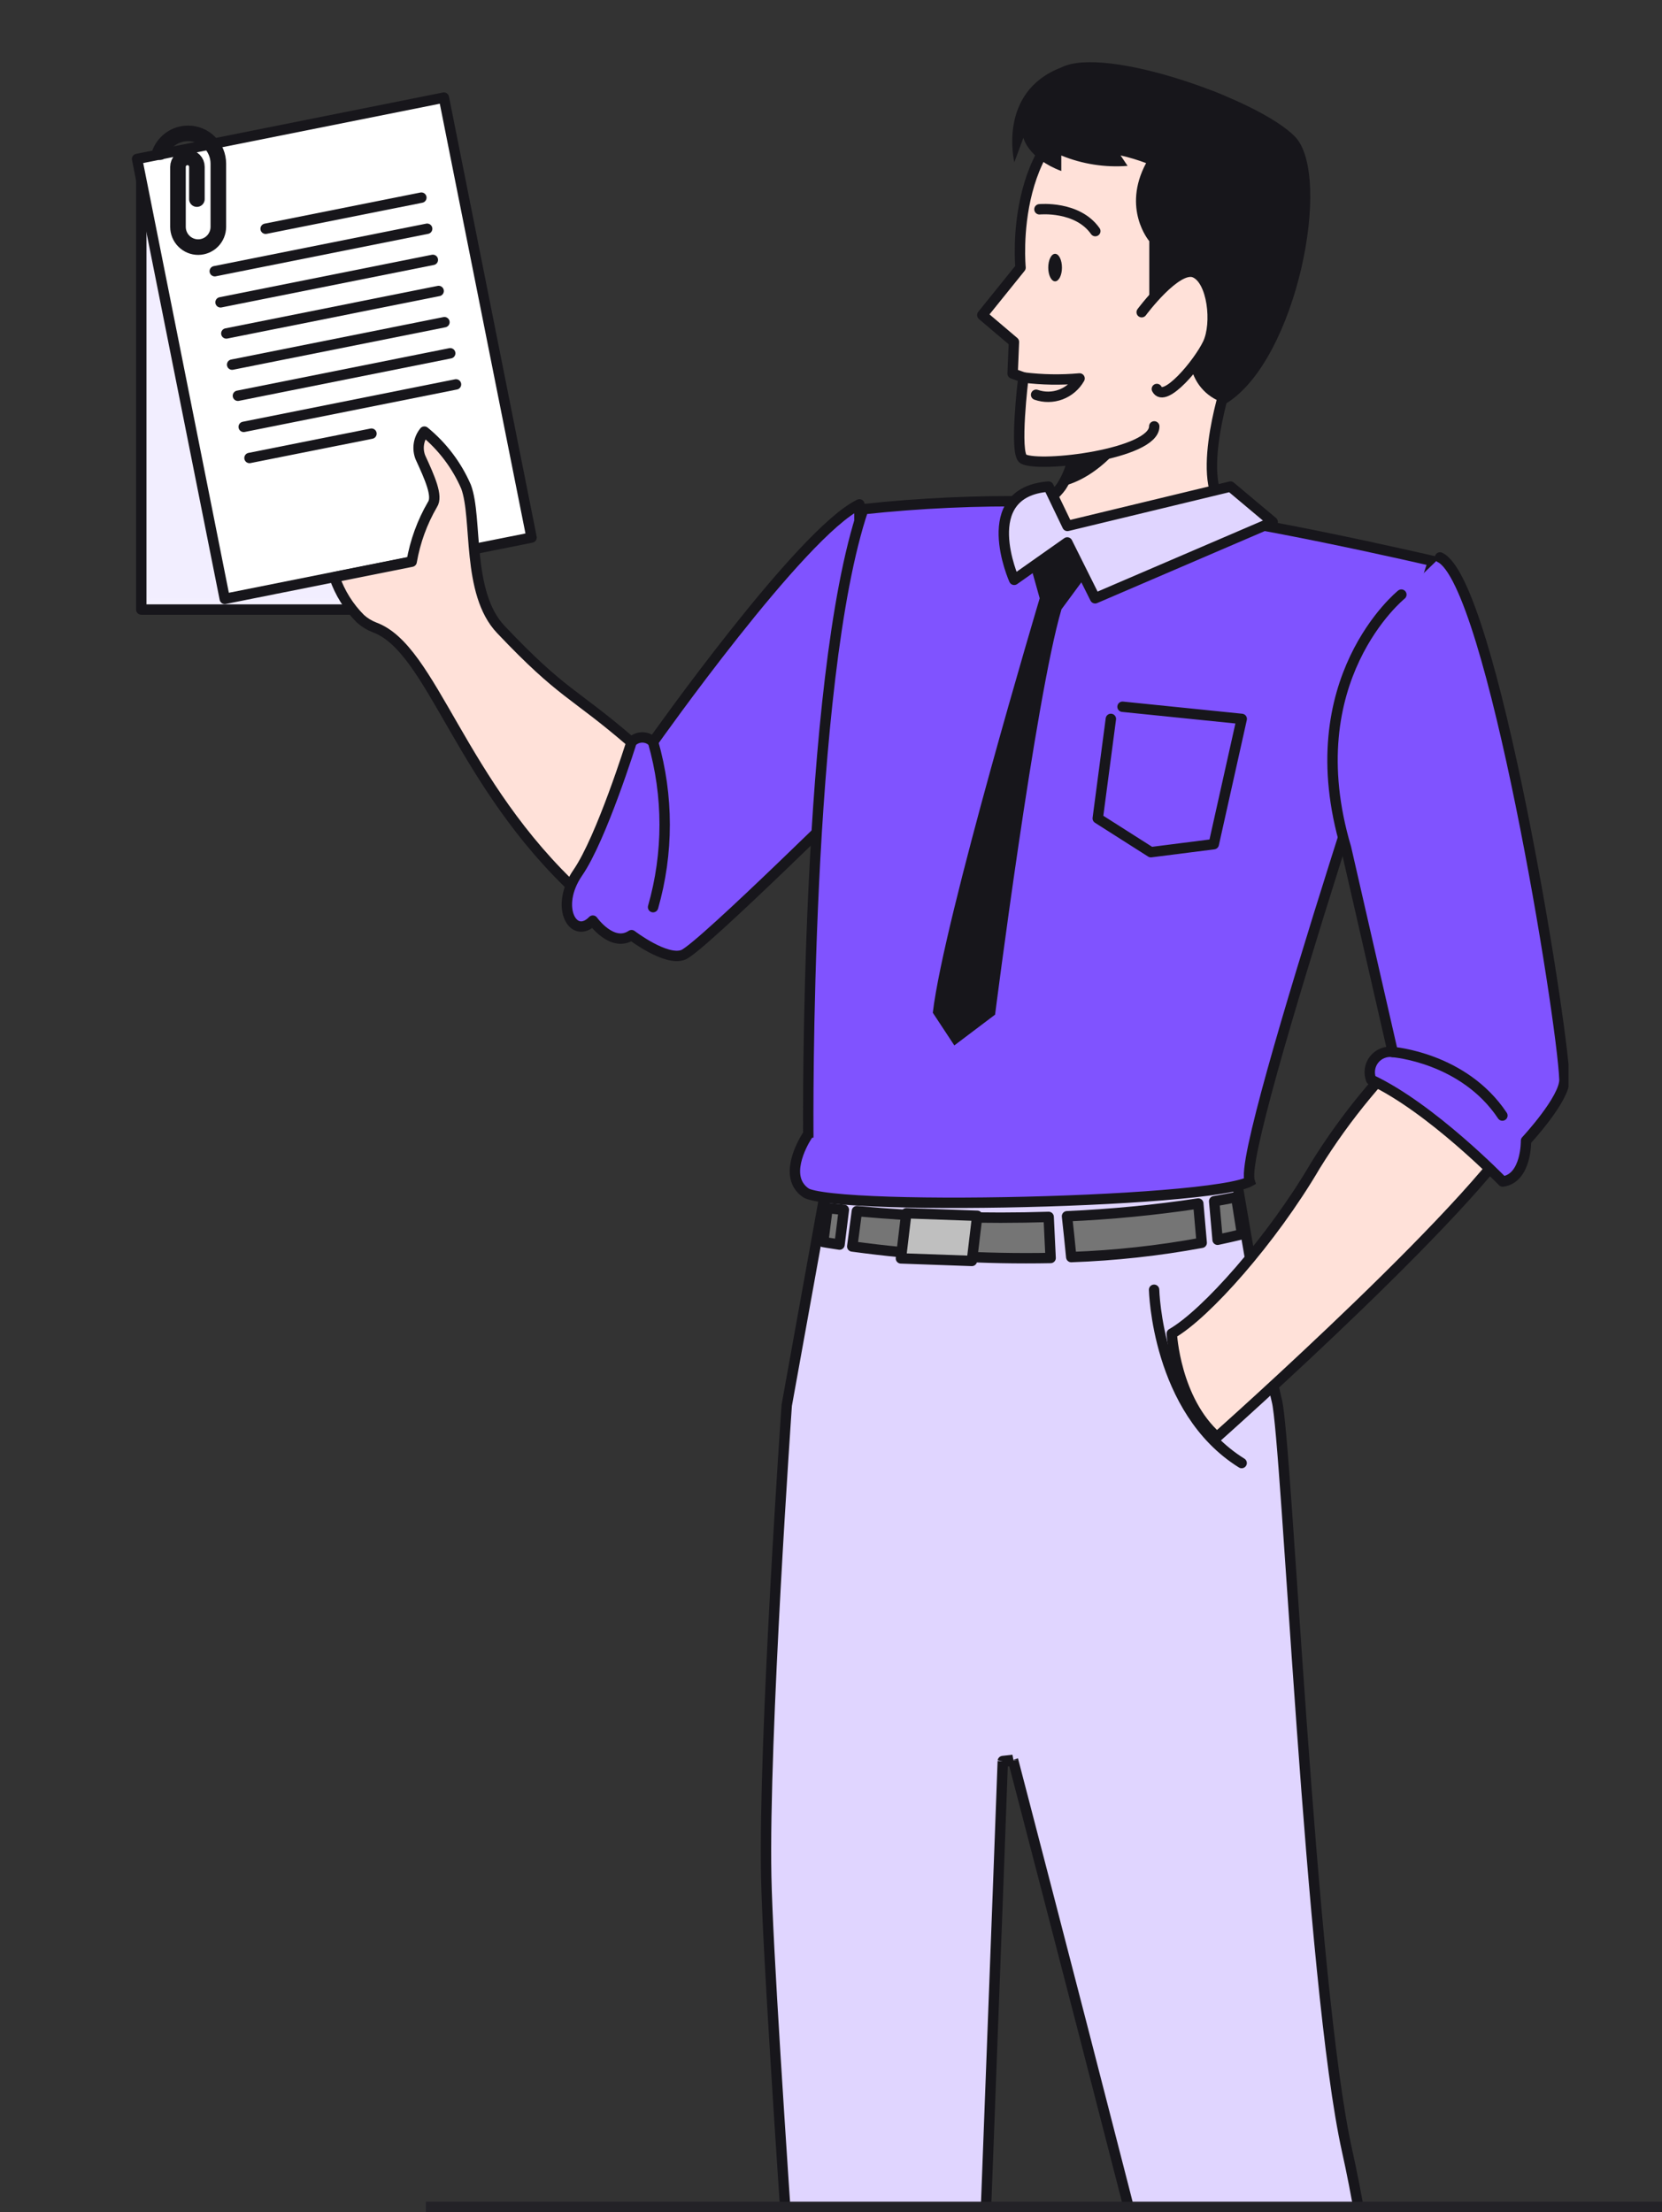
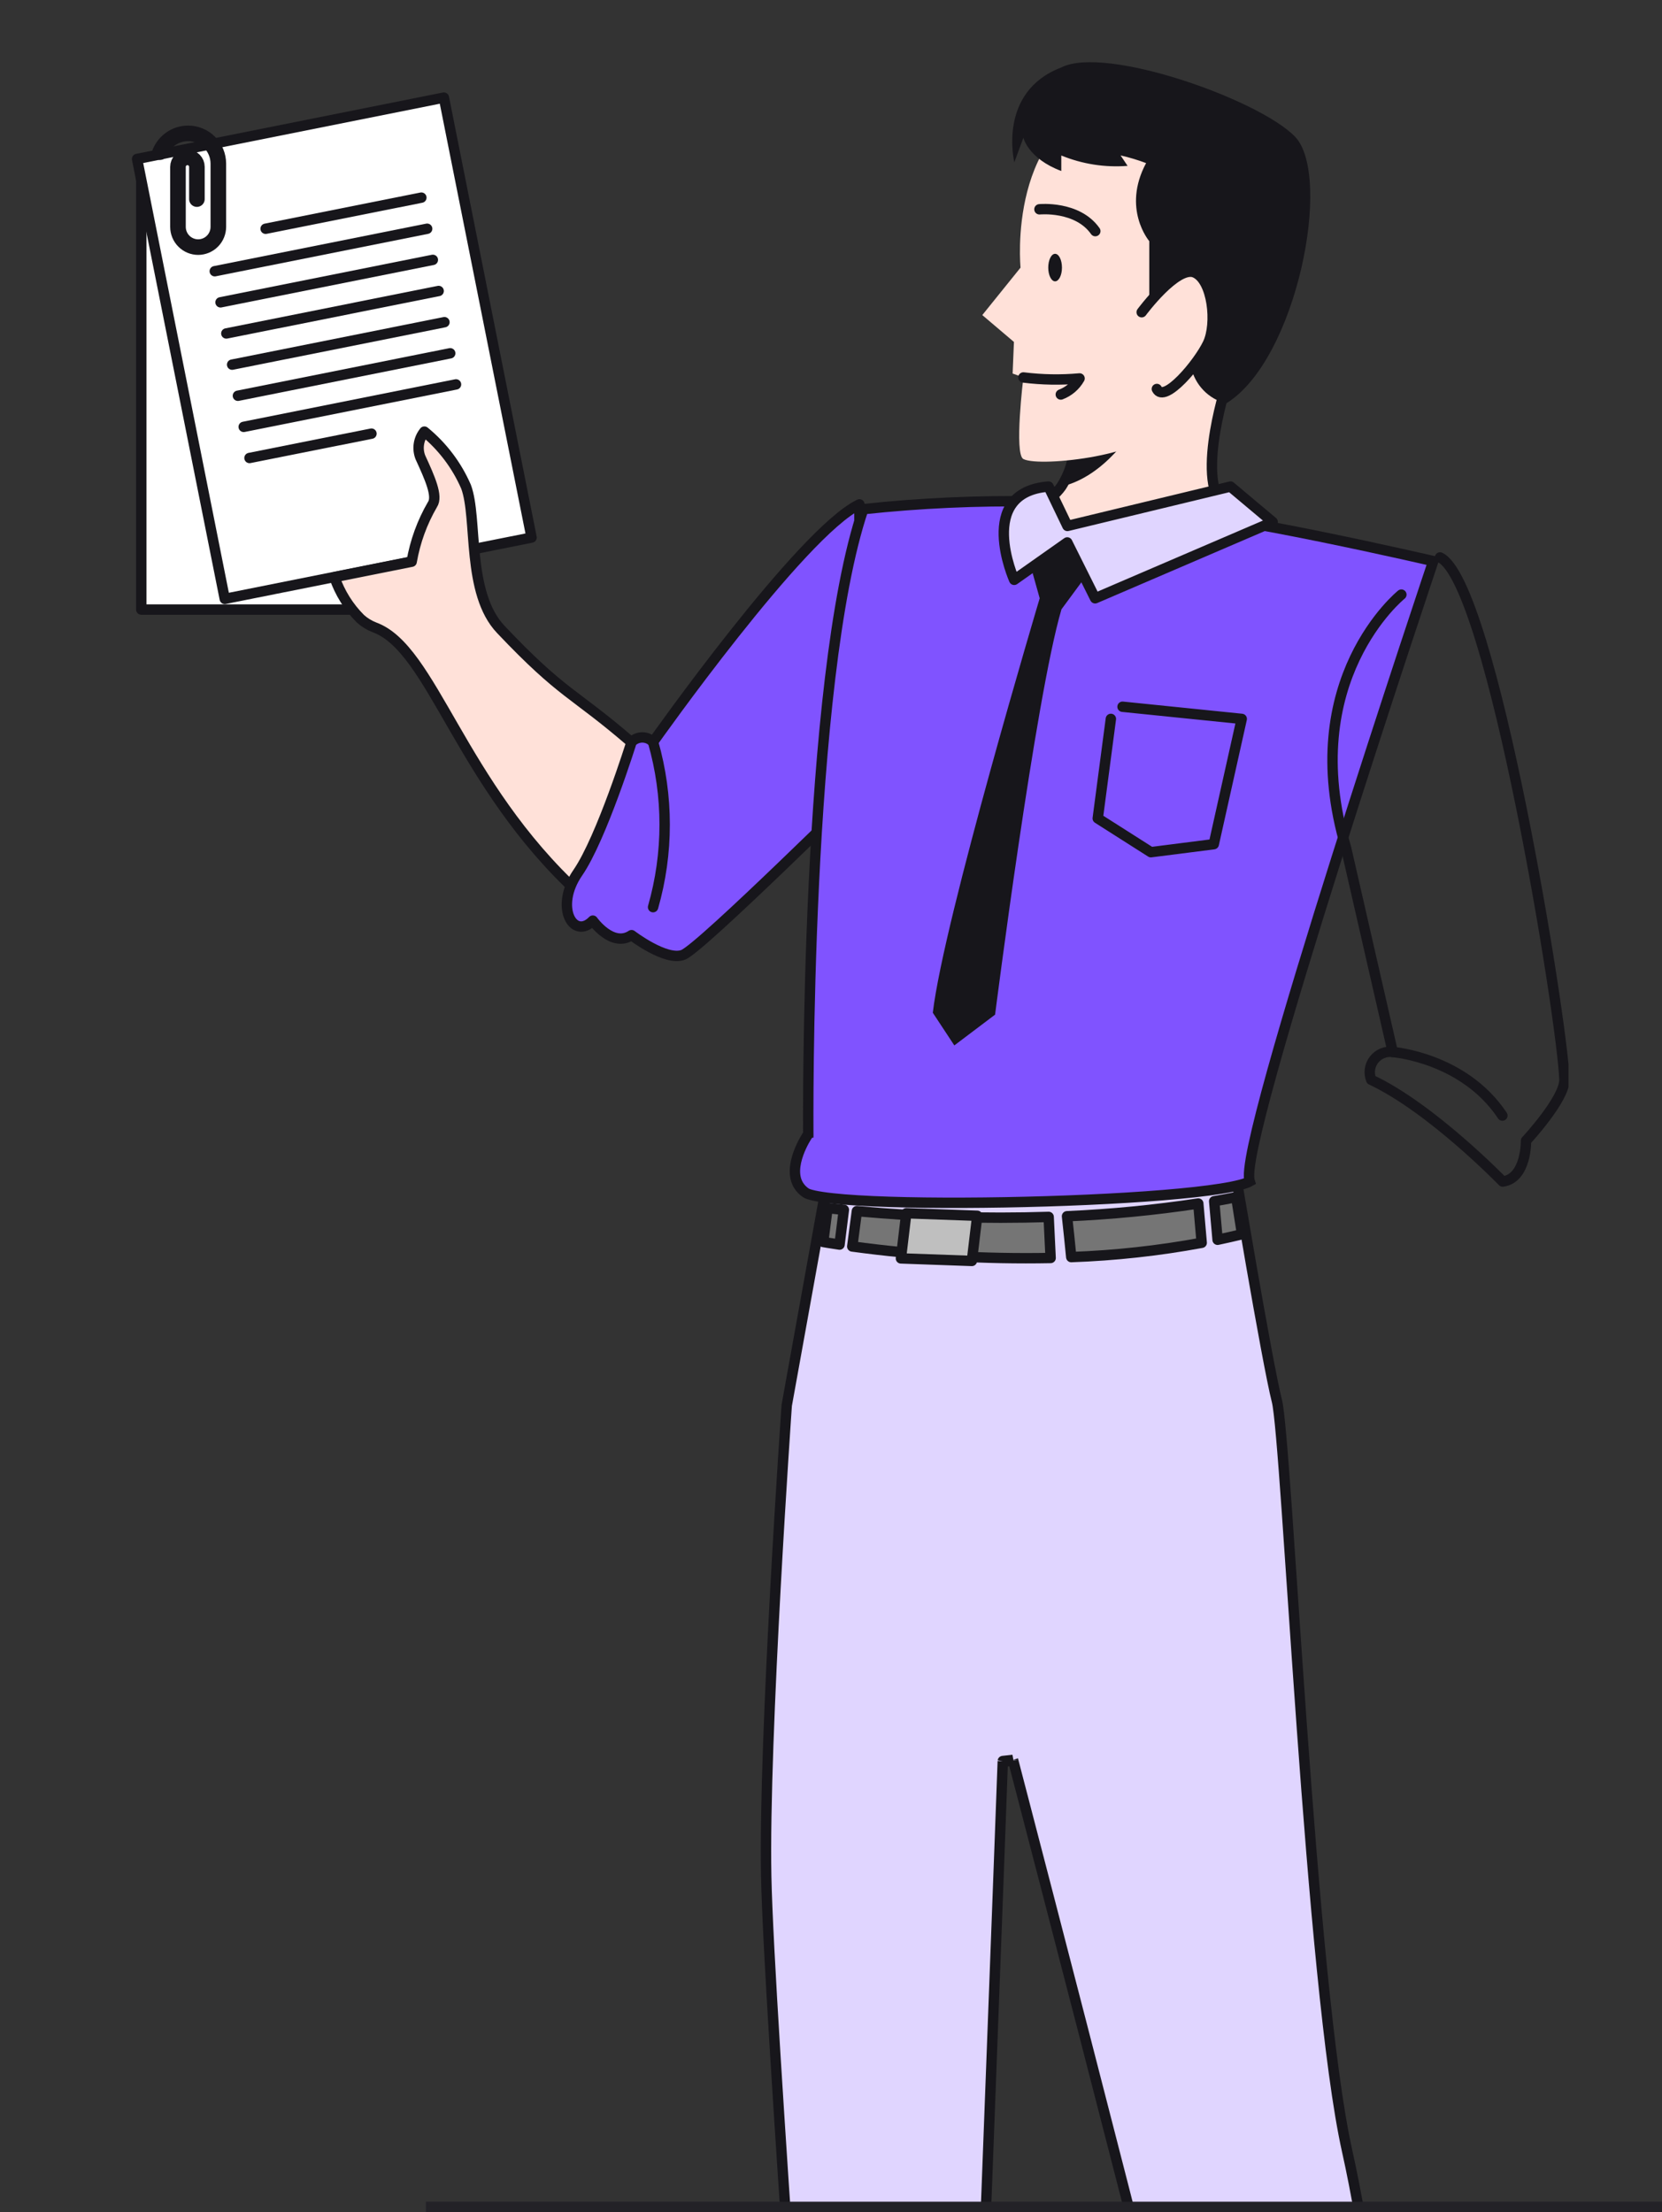
<svg xmlns="http://www.w3.org/2000/svg" width="160" height="213" viewBox="0 0 160 213" fill="none">
  <rect x="0" y="0" width="160" height="213" fill="#333333" stroke="none" />
  <g clip-path="url(#clip0_1_2718)">
    <path d="M97.038 169.587L97.522 169.461L96.538 169.569L97.038 169.587ZM97.038 169.587C97.522 169.461 97.522 169.461 97.522 169.462L97.523 169.465L97.526 169.476L97.537 169.52L97.583 169.694L97.76 170.374C97.915 170.969 98.143 171.843 98.433 172.956C99.012 175.182 99.84 178.365 100.833 182.195C102.82 189.854 105.469 200.099 108.119 210.439C110.768 220.78 113.417 231.218 115.405 239.263C116.398 243.286 117.227 246.712 117.807 249.23C118.097 250.489 118.326 251.524 118.482 252.293C118.561 252.678 118.621 253 118.663 253.253C118.703 253.493 118.73 253.704 118.73 253.846C118.73 255.224 119.508 256.746 120.35 257.976C120.764 258.579 121.179 259.091 121.49 259.452C121.645 259.632 121.774 259.774 121.864 259.87C121.909 259.918 121.943 259.955 121.967 259.979L121.993 260.005L121.999 260.012L122 260.013L122 260.013L122.186 260.2L122.136 260.459L120.998 266.37L123.346 268.929C123.36 268.924 123.374 268.918 123.389 268.912C123.631 268.817 123.982 268.686 124.427 268.541C125.318 268.251 126.586 267.904 128.106 267.672C130.95 267.239 134.699 267.208 138.492 268.742L138.142 263.585L135.879 260.638L135.75 260.471L135.781 260.262L136.392 256.036L136.389 256L136.361 255.719C136.337 255.472 136.301 255.107 136.254 254.637C136.16 253.698 136.021 252.338 135.844 250.656C135.49 247.293 134.98 242.645 134.361 237.504C133.122 227.215 131.445 214.979 129.689 207.119C127.917 199.187 126.467 182.04 125.339 166.45C125 161.754 124.689 157.189 124.407 153.054C124.221 150.321 124.048 147.776 123.888 145.504C123.686 142.647 123.505 140.222 123.344 138.394C123.181 136.543 123.042 135.355 122.934 134.93C122.445 133.011 121.396 127.212 120.472 121.923C120.01 119.272 119.577 116.74 119.26 114.87C119.102 113.935 118.972 113.166 118.882 112.631L118.816 112.233L79.54 114.258L75.738 135.324L75.734 135.389L75.715 135.66C75.698 135.898 75.674 136.248 75.644 136.699C75.583 137.602 75.497 138.905 75.394 140.512C75.187 143.724 74.915 148.147 74.651 152.987C74.123 162.673 73.63 174.01 73.763 180.673C73.896 187.341 75.125 205.79 76.285 222.895C76.374 224.216 76.463 225.528 76.551 226.826C77.034 233.931 77.487 240.611 77.823 245.871C78.022 248.981 78.18 251.597 78.278 253.512C78.328 254.469 78.362 255.253 78.38 255.837C78.397 256.401 78.4 256.824 78.374 257.023C78.206 258.35 77.453 259.696 76.812 260.71C76.649 260.967 76.49 261.208 76.346 261.425L76.296 261.501C76.172 261.688 76.062 261.854 75.969 262C75.866 262.163 75.795 262.284 75.755 262.368C75.864 262.715 76.07 263.48 76.251 264.167C76.36 264.578 76.464 264.976 76.541 265.272L76.584 265.438L91.297 267.55L93.119 264.094C93.054 264.007 92.976 263.9 92.889 263.779C92.639 263.431 92.309 262.953 91.997 262.439C91.688 261.929 91.383 261.364 91.194 260.846C91.099 260.587 91.026 260.321 91.002 260.068C90.979 259.827 90.996 259.555 91.124 259.308C91.999 257.255 92.7 255.133 93.221 252.963C93.221 252.962 93.221 252.96 93.222 252.958C93.223 252.949 93.225 252.928 93.229 252.891C93.235 252.836 93.241 252.76 93.249 252.663C93.263 252.47 93.28 252.202 93.3 251.863C93.339 251.185 93.388 250.232 93.444 249.041C93.556 246.661 93.7 243.339 93.863 239.393C94.19 231.499 94.596 221.11 94.992 210.766C95.388 200.421 95.775 190.122 96.062 182.409C96.206 178.552 96.325 175.342 96.408 173.096L96.504 170.49L96.53 169.804L96.536 169.628L96.538 169.584L96.538 169.573L96.538 169.57C96.538 169.569 96.538 169.569 97.038 169.587Z" fill="#E0D5FF" stroke="#17161B" />
    <path d="M43.719 15.499H13.602V58.694H43.719V15.499Z" fill="white" />
    <mask id="mask0_1_2718" style="mask-type:luminance" maskUnits="userSpaceOnUse" x="13" y="15" width="31" height="44">
-       <path d="M43.719 15.499H13.602V58.694H43.719V15.499Z" fill="white" />
-     </mask>
+       </mask>
    <g mask="url(#mask0_1_2718)">
      <path opacity="0.4" d="M43.719 15.499H13.602V58.694H43.719V15.499Z" fill="#E0D5FF" />
    </g>
    <path d="M43.719 15.499H13.602V58.694H43.719V15.499Z" stroke="#17161B" stroke-linecap="round" stroke-linejoin="round" />
    <path d="M42.732 9.399L13.198 15.306L21.639 57.665L51.173 51.758L42.732 9.399Z" fill="white" stroke="#17161B" stroke-linecap="round" stroke-linejoin="round" />
    <path d="M15.407 14.649C15.629 14.115 16.003 13.658 16.484 13.336C16.965 13.014 17.529 12.842 18.107 12.841C18.88 12.841 19.62 13.148 20.166 13.695C20.712 14.242 21.019 14.985 21.019 15.758V21.845C21.019 22.36 20.815 22.855 20.452 23.221C20.089 23.586 19.596 23.793 19.081 23.795C18.564 23.795 18.069 23.589 17.704 23.224C17.339 22.858 17.134 22.362 17.134 21.845V16.065C17.134 15.823 17.23 15.591 17.401 15.42C17.572 15.249 17.803 15.153 18.044 15.153C18.164 15.153 18.282 15.176 18.393 15.222C18.503 15.268 18.604 15.335 18.688 15.42C18.773 15.505 18.84 15.605 18.886 15.716C18.931 15.826 18.955 15.945 18.955 16.065V19.171" stroke="#17161B" stroke-width="1.5" stroke-linecap="round" stroke-linejoin="round" />
    <path d="M62.016 80.508C62.016 84.739 55.737 86.013 55.737 86.013C44.246 75.452 41.655 62.477 36.067 60.416C35.561 60.223 35.096 59.938 34.693 59.575C33.568 58.449 32.714 57.08 32.197 55.573L39.63 54.086C39.965 52.147 40.642 50.282 41.632 48.582C42.173 47.795 41.389 46.034 40.47 44.037C40.309 43.627 40.26 43.181 40.328 42.746C40.395 42.311 40.577 41.901 40.855 41.56C42.595 42.983 43.971 44.803 44.866 46.867C46.004 49.911 44.866 57.09 48.217 60.613C54.222 66.951 55.124 66.59 60.776 71.465C61.482 74.432 61.898 77.46 62.016 80.508Z" fill="#FFE1D9" />
    <path d="M62.016 80.508C62.016 84.739 55.737 86.013 55.737 86.013C44.246 75.452 41.655 62.477 36.067 60.416C35.561 60.223 35.096 59.938 34.693 59.575C33.568 58.449 32.714 57.08 32.197 55.573L39.63 54.086C39.965 52.147 40.642 50.282 41.632 48.582C42.173 47.795 41.389 46.034 40.47 44.037C40.309 43.627 40.26 43.181 40.328 42.746C40.395 42.311 40.577 41.901 40.855 41.56C42.595 42.983 43.971 44.803 44.866 46.867C46.004 49.911 44.866 57.09 48.217 60.613C54.222 66.951 55.124 66.59 60.776 71.465C61.482 74.432 61.898 77.46 62.016 80.508Z" stroke="#17161B" stroke-linecap="round" stroke-linejoin="round" />
    <path d="M82.737 48.565V76.151C82.737 76.151 79.158 79.69 75.273 83.417C71.121 87.404 66.639 91.603 65.767 91.941C64.111 92.586 60.799 90.046 60.799 90.046C58.939 91.288 57.071 88.646 57.071 88.646C55.211 90.557 53.342 87.349 55.627 84.03C57.911 80.712 60.799 71.449 60.799 71.449C60.933 71.309 61.094 71.197 61.272 71.121C61.45 71.045 61.642 71.006 61.835 71.006C62.029 71.006 62.22 71.045 62.398 71.121C62.576 71.197 62.737 71.309 62.871 71.449C62.871 71.449 77.117 51.263 82.737 48.565Z" fill="#8053FF" />
    <mask id="mask1_1_2718" style="mask-type:luminance" maskUnits="userSpaceOnUse" x="54" y="48" width="29" height="45">
      <path d="M82.737 48.565V76.151C82.737 76.151 79.158 79.69 75.273 83.417C71.121 87.404 66.639 91.603 65.767 91.941C64.111 92.586 60.799 90.046 60.799 90.046C58.939 91.288 57.071 88.646 57.071 88.646C55.211 90.557 53.342 87.349 55.627 84.03C57.911 80.712 60.799 71.449 60.799 71.449C60.933 71.309 61.094 71.197 61.272 71.121C61.45 71.045 61.642 71.006 61.835 71.006C62.029 71.006 62.22 71.045 62.398 71.121C62.576 71.197 62.737 71.309 62.871 71.449C62.871 71.449 77.117 51.263 82.737 48.565Z" fill="white" />
    </mask>
    <g mask="url(#mask1_1_2718)">
      <path opacity="0.2" d="M82.737 60.369V76.151C82.737 76.151 79.158 79.69 75.272 83.417C73.636 81.687 72.498 79.546 71.976 77.221C71.513 73.934 75.39 76.309 75.39 76.309C72.596 73.493 75.861 60.581 76.026 62.775C76.167 64.545 76.623 68.39 76.811 69.782C76.434 64.828 81.395 60.928 82.737 60.369Z" fill="black" fill-opacity="0.7" />
    </g>
    <path d="M82.737 48.565V76.151C82.737 76.151 79.158 79.69 75.273 83.417C71.121 87.404 66.639 91.603 65.767 91.941C64.111 92.586 60.799 90.046 60.799 90.046C58.939 91.288 57.071 88.646 57.071 88.646C55.211 90.557 53.342 87.349 55.627 84.03C57.911 80.712 60.799 71.449 60.799 71.449C60.933 71.309 61.094 71.197 61.272 71.121C61.45 71.045 61.642 71.006 61.835 71.006C62.029 71.006 62.22 71.045 62.398 71.121C62.576 71.197 62.737 71.309 62.871 71.449C62.871 71.449 77.117 51.263 82.737 48.565Z" fill="#8053FF" stroke="#17161B" stroke-linecap="round" stroke-linejoin="round" />
    <path d="M77.596 114.868L77.596 114.868L77.589 114.863C77.301 114.673 77.057 114.423 76.876 114.129C76.341 113.258 76.49 112.116 76.858 111.085C77.037 110.584 77.255 110.143 77.43 109.827C77.518 109.669 77.593 109.543 77.646 109.458C77.673 109.416 77.694 109.384 77.707 109.363L77.722 109.34L77.726 109.335L77.726 109.334L77.726 109.334L77.726 109.334L77.726 109.334L77.814 109.205L77.813 109.048L77.313 109.052C77.813 109.048 77.813 109.048 77.813 109.048L77.813 109.046L77.813 109.04L77.813 109.017L77.812 108.923C77.812 108.84 77.811 108.716 77.811 108.553C77.809 108.228 77.808 107.75 77.809 107.134C77.81 105.903 77.818 104.125 77.846 101.94C77.902 97.569 78.037 91.569 78.352 85.052C78.977 72.147 80.308 57.303 83.107 49.028C88.572 48.441 94.069 48.191 99.565 48.279L99.566 48.279C103.313 48.334 107.454 48.545 111.734 49.062L111.739 49.062C114.86 49.406 118.659 50.048 122.447 50.755C128.77 51.949 134.985 53.346 137.411 53.897C137.411 53.897 137.412 53.897 137.413 53.897L137.982 54.03L137.939 54.157C137.798 54.58 137.591 55.199 137.328 55.989C136.802 57.568 136.053 59.826 135.158 62.544C133.369 67.98 131 75.254 128.678 82.606C126.357 89.957 124.082 97.391 122.482 103.144C121.683 106.02 121.05 108.484 120.665 110.311C120.472 111.223 120.339 111.989 120.279 112.573C120.249 112.864 120.235 113.123 120.245 113.34C120.251 113.469 120.266 113.62 120.311 113.763C120.144 113.857 119.846 113.97 119.391 114.089C118.416 114.343 116.914 114.578 115.028 114.788C111.266 115.205 106.066 115.51 100.718 115.675C95.372 115.84 89.891 115.865 85.569 115.725C83.407 115.655 81.543 115.543 80.134 115.389C79.429 115.312 78.847 115.225 78.403 115.129C77.937 115.029 77.689 114.932 77.596 114.868Z" fill="#8053FF" stroke="#17161B" />
    <path d="M118.474 49.297C118.474 49.297 102.776 55.588 97.65 49.014C98.525 49.063 99.397 48.891 100.188 48.513C100.978 48.135 101.66 47.564 102.171 46.851C102.977 45.601 103.415 44.148 103.435 42.66C103.505 41.268 103.416 39.872 103.168 38.5C102.564 34.812 118.019 37.195 118.019 37.195C118.019 37.195 114.699 47.441 118.474 49.297Z" fill="#FFE1D9" stroke="#17161B" stroke-linecap="round" stroke-linejoin="round" />
    <path d="M109.18 41.197C109.18 41.197 106.48 45.86 102.171 46.851C102.977 45.601 103.415 44.148 103.435 42.66C106.354 41.811 109.18 41.197 109.18 41.197Z" fill="#17161B" />
    <path d="M118.018 36.346C122.39 29.858 129.054 4.254 107.556 9.255C96.865 11.74 98.247 25.769 98.247 25.769L94.565 30.338L97.611 32.925L97.485 35.968L98.521 36.338C98.521 36.338 97.611 43.737 98.521 44.201C100.185 45.051 111.119 43.714 111.119 41.056" fill="#FFE1D9" />
-     <path d="M118.018 36.346C122.39 29.858 129.054 4.254 107.556 9.255C96.865 11.74 98.247 25.769 98.247 25.769L94.565 30.338L97.611 32.925L97.485 35.968L98.521 36.338C98.521 36.338 97.611 43.737 98.521 44.201C100.185 45.051 111.119 43.714 111.119 41.056" stroke="#17161B" stroke-linecap="round" stroke-linejoin="round" />
-     <path d="M98.522 36.346C100.316 36.571 102.129 36.602 103.929 36.44C103.527 37.152 102.887 37.699 102.122 37.987C101.358 38.274 100.517 38.283 99.746 38.013" stroke="#17161B" stroke-linecap="round" stroke-linejoin="round" />
+     <path d="M98.522 36.346C100.316 36.571 102.129 36.602 103.929 36.44C103.527 37.152 102.887 37.699 102.122 37.987" stroke="#17161B" stroke-linecap="round" stroke-linejoin="round" />
    <path d="M100.067 20.154C100.067 20.154 103.717 19.793 105.444 22.254" stroke="#17161B" stroke-linecap="round" stroke-linejoin="round" />
    <path d="M102.234 25.769C102.234 26.501 101.935 27.09 101.574 27.09C101.213 27.09 100.915 26.501 100.915 25.769C100.915 25.038 101.205 24.44 101.574 24.44C101.943 24.44 102.234 25.038 102.234 25.769Z" fill="#17161B" />
    <path d="M124.666 13.156C121.205 9.578 106.386 4.333 102.171 6.496C95.986 8.855 97.65 15.625 97.65 15.625L98.521 13.266C98.521 13.266 98.976 15.264 102.171 16.467V14.973C104.191 15.801 106.376 16.143 108.552 15.971L107.877 14.965C108.712 15.155 109.533 15.402 110.334 15.704C107.979 20.108 110.64 23.221 110.64 23.221V29.182C110.64 29.182 113.78 32.257 114.667 35.355C114.849 36.194 115.262 36.965 115.858 37.582C116.455 38.199 117.211 38.637 118.042 38.846C124.855 34.663 128.308 16.923 124.666 13.156Z" fill="#17161B" />
    <path d="M109.91 30.063C109.91 30.063 113.277 25.518 115.012 26.241C116.747 26.965 117.194 31.156 116.284 33.075C115.373 34.993 112.092 38.909 111.37 37.455" fill="#FFE1D9" />
    <path d="M109.91 30.063C109.91 30.063 113.277 25.518 115.012 26.241C116.747 26.965 117.194 31.156 116.284 33.075C115.373 34.993 112.092 38.909 111.37 37.455" stroke="#17161B" stroke-linecap="round" stroke-linejoin="round" />
    <path d="M62.871 71.449C64.358 76.645 64.358 82.154 62.871 87.35" stroke="#17161B" stroke-linecap="round" stroke-linejoin="round" />
    <path d="M98.521 52.01L100.091 57.609C100.091 57.609 90.837 88.6 89.801 97.517L91.873 100.663L95.797 97.698C95.797 97.698 99.675 67.187 102.187 58.671L106.951 52.207L103.945 51.908L98.521 52.01Z" fill="#17161B" />
    <path d="M100.939 46.852L102.76 50.642L118.458 46.852L122.524 50.264L105.428 57.609L102.744 52.23L97.634 55.832C97.634 55.832 93.875 47.41 100.939 46.852Z" fill="#E0D5FF" stroke="#17161B" stroke-linecap="round" stroke-linejoin="round" />
-     <path d="M137.343 99.325C133.193 103.112 129.587 107.458 126.629 112.237C122.437 119.393 116.072 126.549 112.807 128.413C112.807 128.413 113.121 134.79 117.155 138.368C117.155 138.368 143.701 114.777 146.981 107.417C150.262 100.057 137.343 99.325 137.343 99.325Z" fill="#FFE1D9" stroke="#17161B" stroke-linecap="round" stroke-linejoin="round" />
-     <path d="M138.63 53.677C143.598 56.036 150.403 98.114 150.607 103.941C150.662 105.805 146.91 109.839 146.91 109.839C146.91 109.839 146.973 113.456 144.665 113.771C144.665 113.771 137.805 106.693 132.005 103.972C131.878 103.654 131.836 103.308 131.883 102.969C131.93 102.629 132.065 102.308 132.275 102.037C132.484 101.766 132.761 101.555 133.077 101.424C133.393 101.293 133.738 101.247 134.077 101.291L129.58 81.632C124.76 65.433 134.909 57.255 134.909 57.255" fill="#8053FF" />
    <path d="M138.63 53.677C143.598 56.036 150.403 98.114 150.607 103.941C150.662 105.805 146.91 109.839 146.91 109.839C146.91 109.839 146.973 113.456 144.665 113.771C144.665 113.771 137.805 106.693 132.005 103.972C131.878 103.654 131.836 103.308 131.883 102.969C131.93 102.629 132.065 102.308 132.275 102.037C132.484 101.766 132.761 101.555 133.077 101.424C133.393 101.293 133.738 101.247 134.077 101.291L129.58 81.632C124.76 65.433 134.909 57.255 134.909 57.255" stroke="#17161B" stroke-linecap="round" stroke-linejoin="round" />
    <path d="M134.077 101.299C134.077 101.299 140.906 101.818 144.634 107.417" stroke="#17161B" stroke-linecap="round" stroke-linejoin="round" />
    <path d="M103.129 121.044C107.343 120.894 111.54 120.434 115.687 119.668L115.358 115.886C111.17 116.518 106.952 116.928 102.721 117.112C102.838 118.182 103.019 119.88 103.129 121.044Z" fill="#757575" stroke="#17161B" stroke-linecap="round" stroke-linejoin="round" />
    <path d="M117.217 119.377C118.002 119.212 118.787 119.031 119.572 118.843L119.007 115.265C119.007 115.265 118.269 115.43 116.888 115.666L117.217 119.377Z" fill="#757575" stroke="#17161B" stroke-linecap="round" stroke-linejoin="round" />
    <path d="M100.954 117.176C94.795 117.371 88.63 117.184 82.493 116.617L82.046 120.022C88.374 120.883 94.758 121.253 101.143 121.131L100.954 117.176Z" fill="#757575" stroke="#17161B" stroke-linecap="round" stroke-linejoin="round" />
    <path d="M81.238 116.491L79.668 116.326L79.252 119.59C79.252 119.59 79.817 119.692 80.822 119.841L81.238 116.491Z" fill="#757575" stroke="#17161B" stroke-linecap="round" stroke-linejoin="round" />
    <path d="M93.561 121.415L86.732 121.171L87.251 116.822L94.079 117.066L93.561 121.415Z" fill="#BFBFBF" stroke="#17161B" stroke-linecap="round" stroke-linejoin="round" />
    <path d="M108.066 68.052L119.541 69.223L116.849 81.286L110.797 82.057L105.68 78.801L106.943 69.223" stroke="#17161B" stroke-linecap="round" stroke-linejoin="round" />
-     <path d="M111.104 124.19C111.104 124.19 111.363 135.789 119.533 140.877" stroke="#17161B" stroke-linecap="round" stroke-linejoin="round" />
    <path d="M24.019 44.099L35.761 41.756" stroke="#17161B" stroke-linecap="round" stroke-linejoin="round" />
    <path d="M23.461 41.103L43.9 37.014" stroke="#17161B" stroke-linecap="round" stroke-linejoin="round" />
    <path d="M22.903 38.107L43.342 34.018" stroke="#17161B" stroke-linecap="round" stroke-linejoin="round" />
    <path d="M22.347 35.111L42.786 31.023" stroke="#17161B" stroke-linecap="round" stroke-linejoin="round" />
    <path d="M21.789 32.108L42.228 28.019" stroke="#17161B" stroke-linecap="round" stroke-linejoin="round" />
    <path d="M21.231 29.111L41.67 25.023" stroke="#17161B" stroke-linecap="round" stroke-linejoin="round" />
    <path d="M20.675 26.115L41.122 22.026" stroke="#17161B" stroke-linecap="round" stroke-linejoin="round" />
    <path d="M25.572 22.026L40.564 19.03" stroke="#17161B" stroke-linecap="round" stroke-linejoin="round" />
  </g>
  <line x1="41" y1="212.5" x2="160" y2="212.5" stroke="#232227" />
  <defs>
    <clipPath id="clip0_1_2718">
      <rect width="151" height="213" fill="white" />
    </clipPath>
  </defs>
</svg>